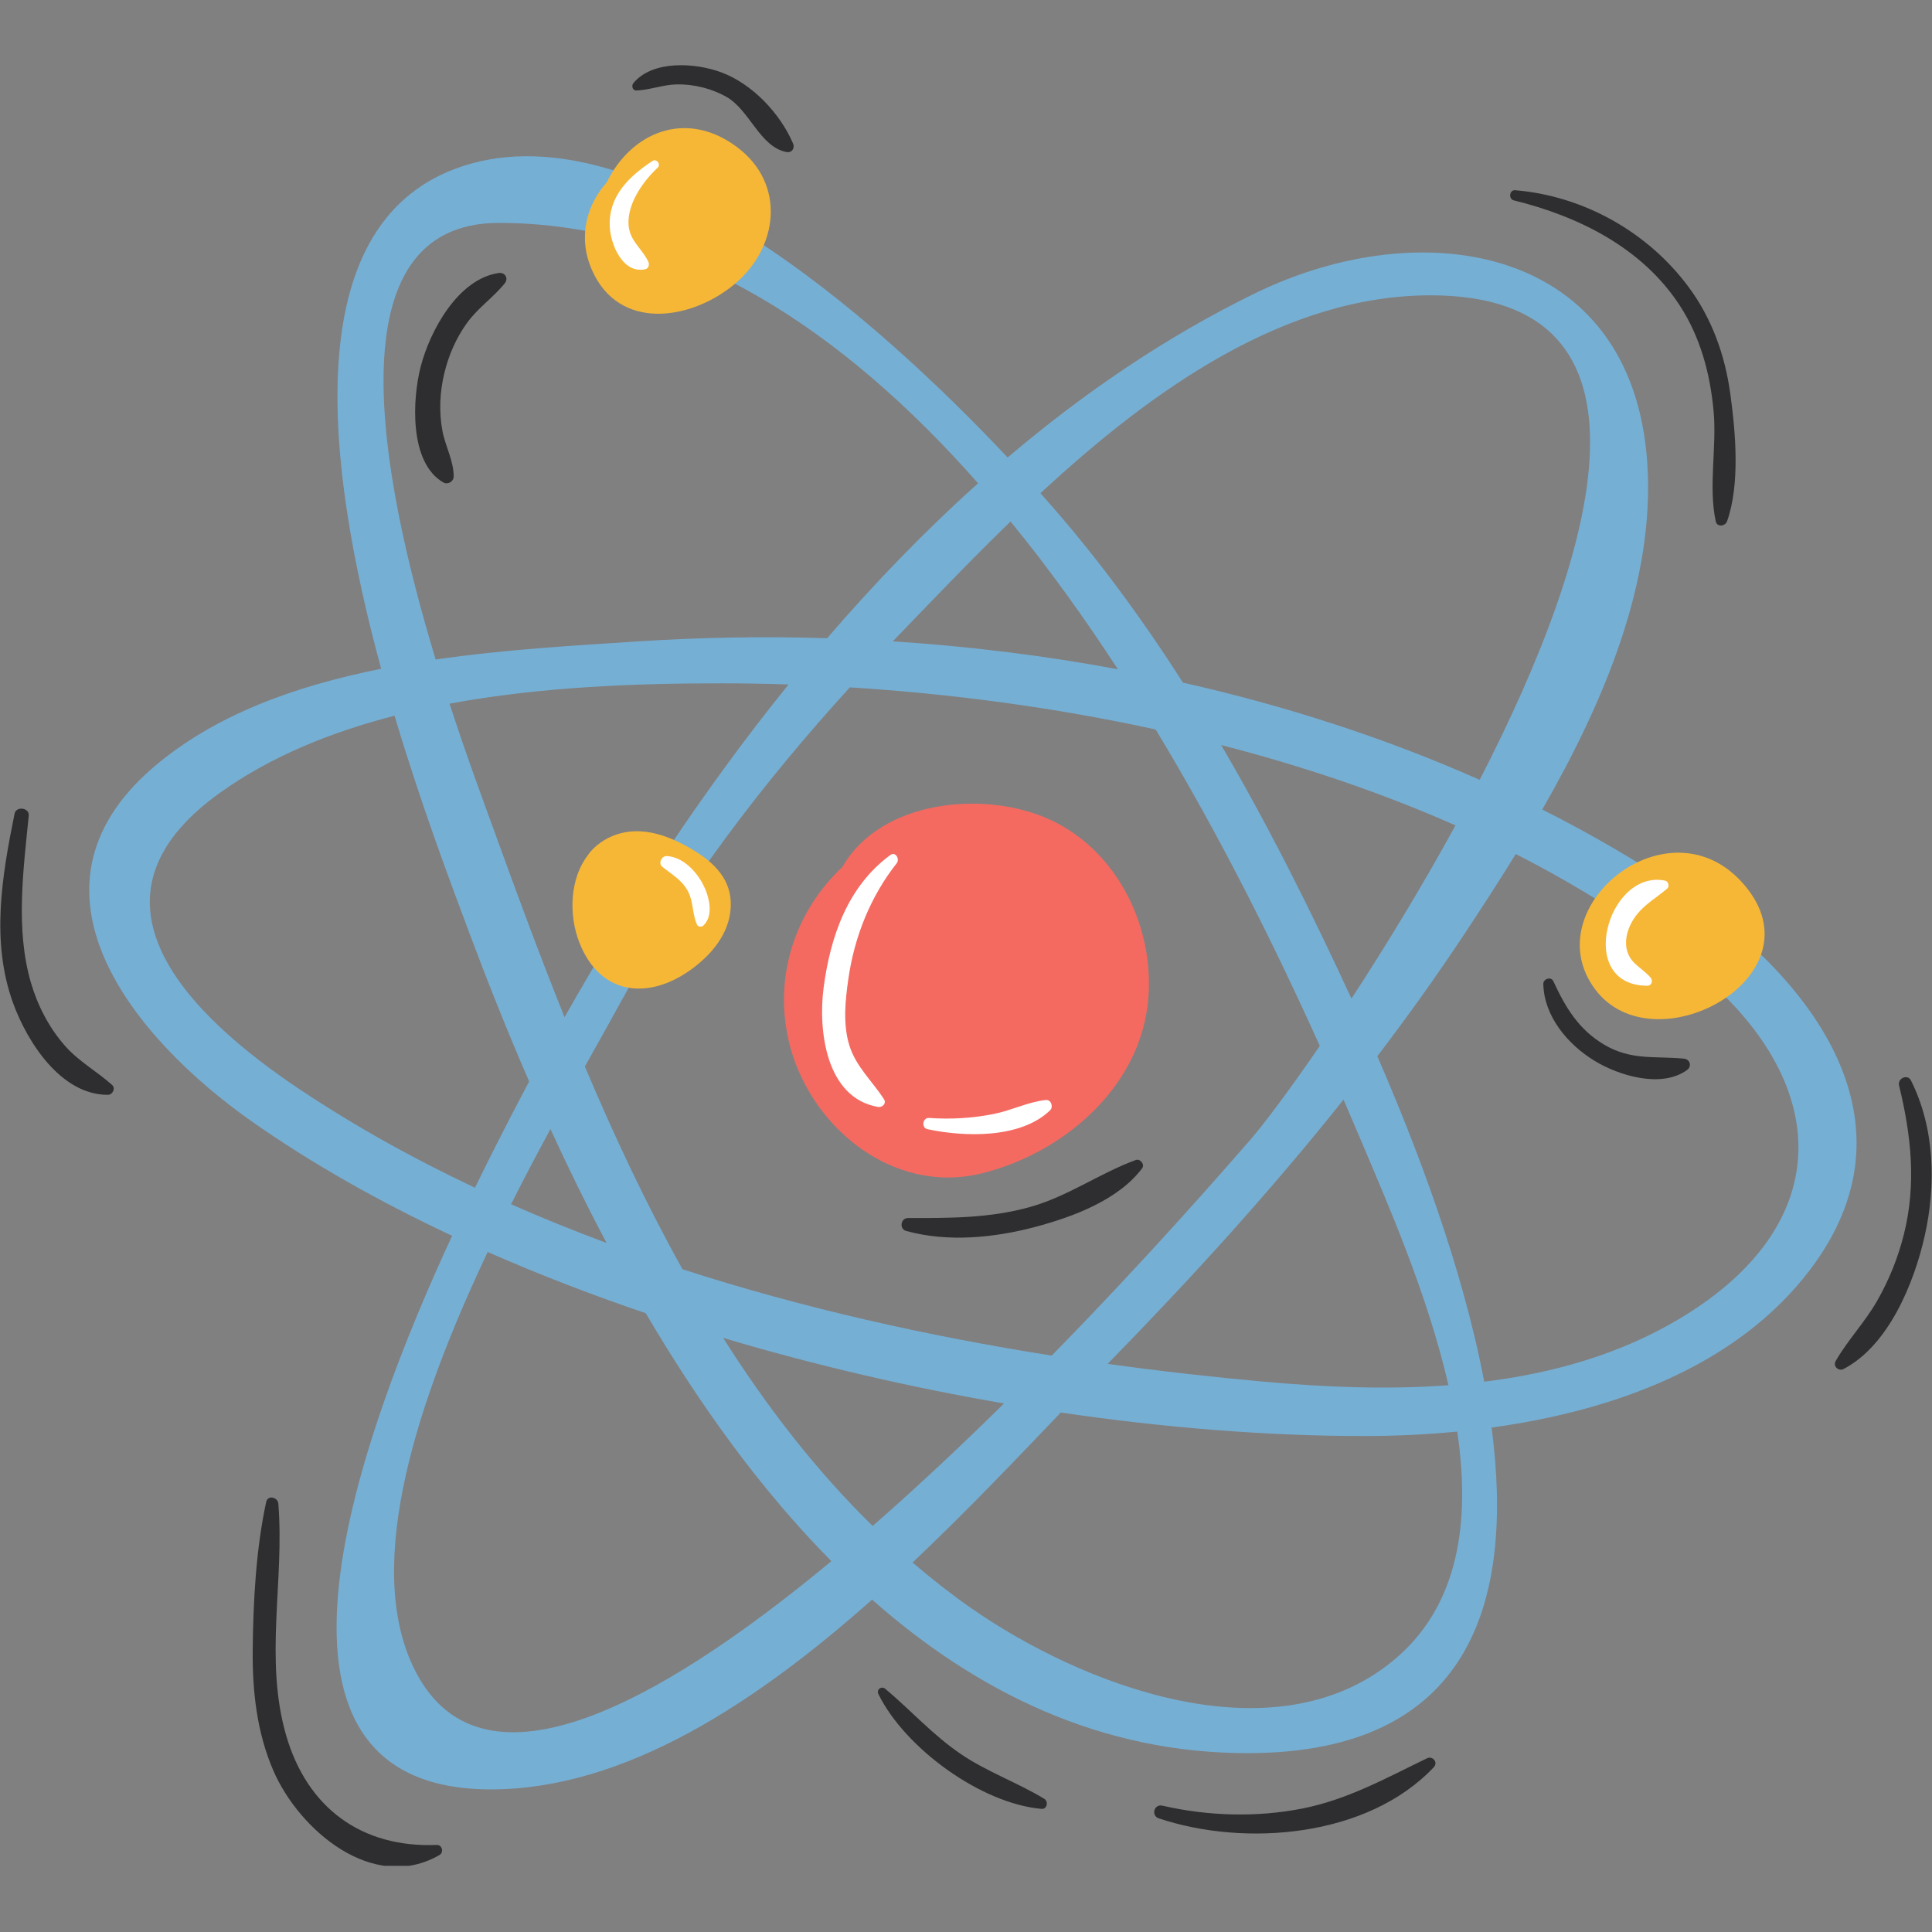
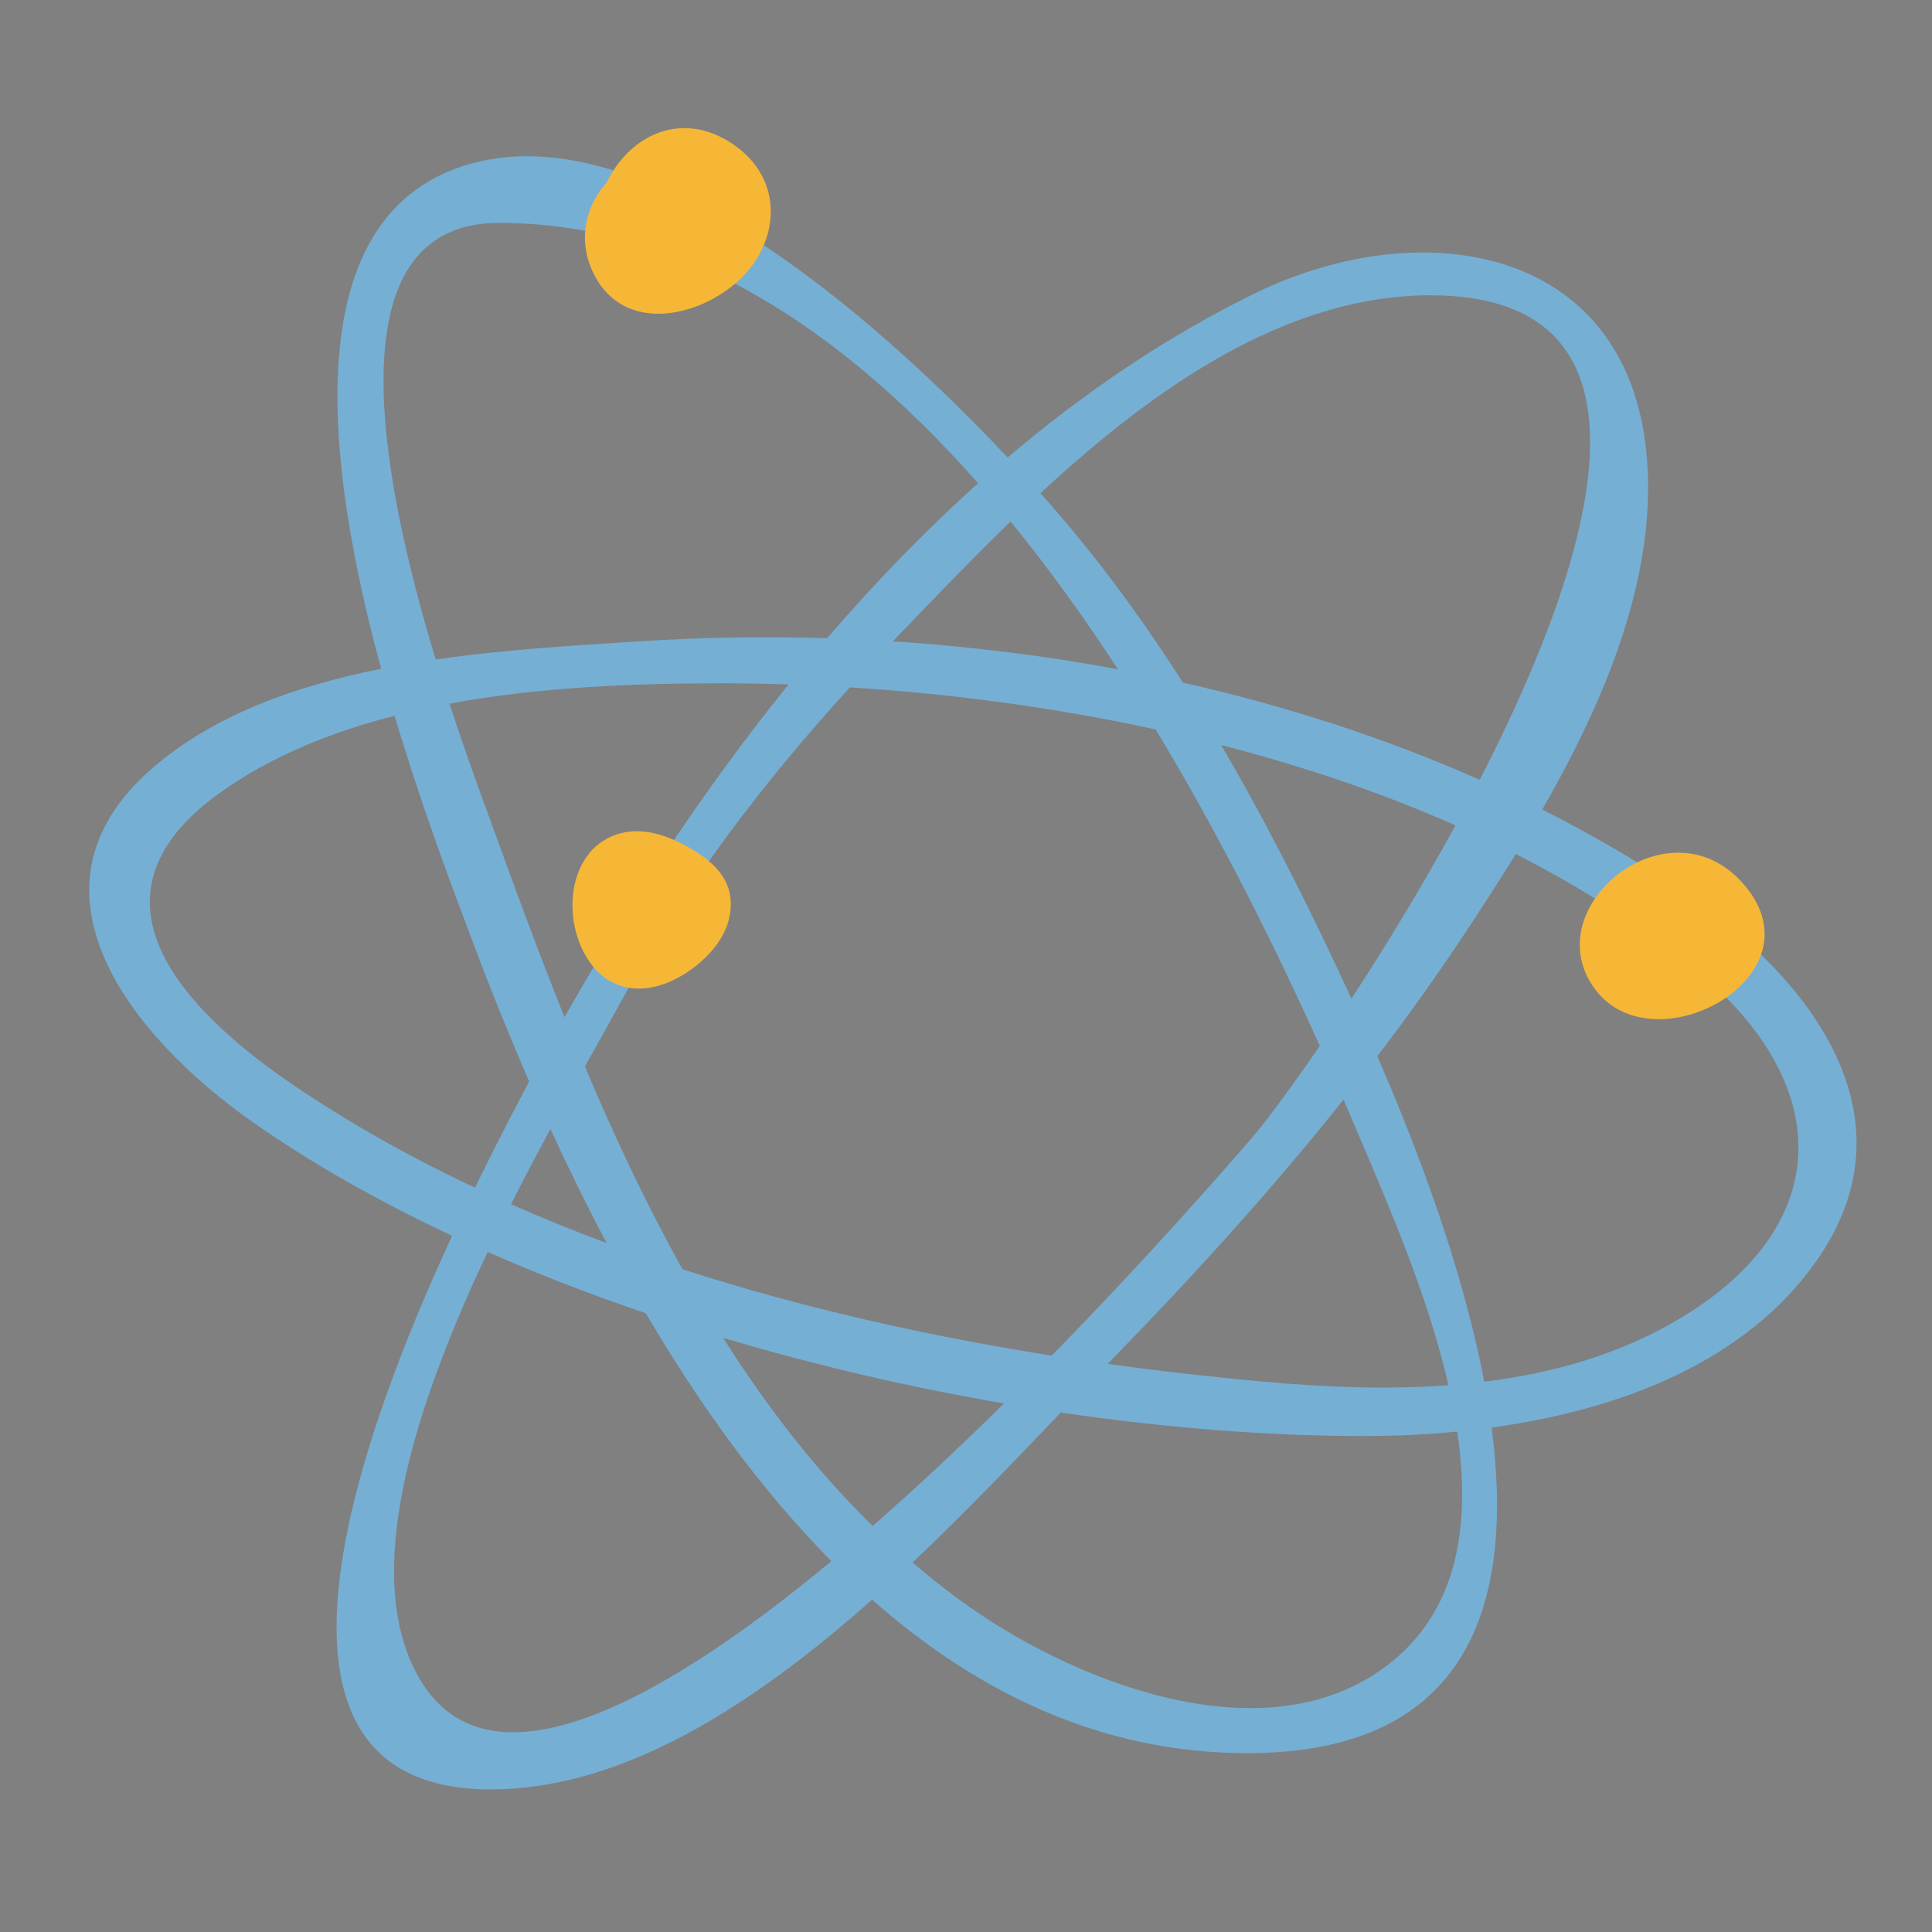
<svg xmlns="http://www.w3.org/2000/svg" width="500" zoomAndPan="magnify" viewBox="0 0 375 375" height="500" preserveAspectRatio="xMidYMid meet">
  <rect x="0" y="0" width="375" height="375" fill="#808080" stroke="none" />
  <defs>
    <clipPath id="3abe110aa9">
-       <path d="M 0.059 12.656 L 374.941 12.656 L 374.941 362.156 L 0.059 362.156 Z M 0.059 12.656 " clip-rule="nonzero" />
-     </clipPath>
+       </clipPath>
  </defs>
  <path fill="#76afd4" d="M 326.125 255.887 C 314.504 262.863 301.488 266.531 288.086 268.188 C 283.828 245.75 274.879 222.371 267.336 205.012 C 273.145 197.395 278.727 189.609 284.02 181.621 C 287.34 176.609 290.801 171.305 294.207 165.77 C 306.859 172.211 318.688 179.707 329.262 188.375 C 355.43 209.824 356.957 237.391 326.125 255.887 Z M 270.363 322.371 C 246.961 341.574 209.625 326.93 188.348 312.031 C 184.449 309.297 180.719 306.363 177.125 303.281 C 187.52 293.465 197.195 283.273 205.898 274.168 C 226.406 277.188 246.383 278.734 264.723 278.734 C 270.551 278.734 276.652 278.469 282.848 277.871 C 285.418 295.223 283.293 311.762 270.363 322.371 Z M 80.195 323.5 C 70.574 303.242 81.184 271.477 94.66 243.008 C 104.527 247.355 114.809 251.316 125.348 254.895 C 135.648 272.438 147.598 289.125 161.371 303.02 C 127.211 331.375 92.73 349.91 80.195 323.5 Z M 58.285 211.516 C 36.332 196.875 13.973 174.461 42.66 153.902 C 52.504 146.852 64.184 142.105 76.582 138.922 C 81.777 156.332 87.578 171.668 91.062 180.984 C 94.484 190.137 98.355 199.898 102.711 209.918 C 100.445 214.164 98.25 218.402 96.125 222.617 C 95.059 224.734 93.711 227.422 92.191 230.539 C 80.348 224.957 68.977 218.648 58.285 211.516 Z M 96.812 43.266 C 132.918 43.266 163.996 64.504 189.848 93.805 C 179.508 103.078 169.742 113.191 160.547 123.879 C 148.195 123.496 135.934 123.703 123.895 124.492 C 111.824 125.281 98.156 126.039 84.559 128.008 C 73.77 92.371 64.332 43.266 96.812 43.266 Z M 262.316 193.828 C 254.609 177.137 246.355 160.539 237.023 144.609 C 252.691 148.652 268.035 153.797 282.508 160.207 C 275.836 172.414 268.734 184.004 262.316 193.828 Z M 196.148 101.223 C 203.559 110.281 210.504 119.961 216.98 129.906 C 202.512 127.207 187.879 125.426 173.301 124.484 C 173.645 124.129 173.98 123.77 174.324 123.414 C 181.012 116.484 188.312 108.809 196.148 101.223 Z M 109.578 197.434 C 104.562 184.969 99.996 172.535 95.652 160.539 C 93.969 155.895 90.715 147.203 87.254 136.582 C 105.074 133.277 123.684 132.633 140 132.633 C 144.285 132.633 148.648 132.711 153.059 132.855 C 136.605 153.207 122.117 175.285 109.578 197.434 Z M 117.738 241.258 C 111.461 238.93 105.277 236.426 99.195 233.742 C 101.75 228.68 104.328 223.785 106.84 219.148 C 110.207 226.488 113.84 233.906 117.738 241.258 Z M 132.469 246.359 C 125.395 233.672 119.168 220.391 113.523 207.012 C 116.215 202.188 118.664 197.836 120.695 194.117 C 132.77 171.973 148.027 152.016 164.953 133.418 C 184.309 134.621 204.453 137.258 224.312 141.59 C 236.961 162.488 247.594 183.969 256.172 203.008 C 250.156 211.781 245.25 218.285 242.668 221.25 C 237.609 227.062 222.887 243.984 204.137 263.121 C 180.113 259.328 155.832 253.922 132.469 246.359 Z M 140.363 259.68 C 158.293 265.031 176.715 269.289 194.879 272.41 C 186.773 280.406 178.148 288.531 169.383 296.191 C 158.348 285.391 148.789 273.004 140.363 259.68 Z M 264.086 221.168 C 269.266 233.441 277.078 251.125 281.141 268.875 C 269.176 269.762 257.039 269.242 245.43 268.195 C 235.43 267.293 225.25 266.152 214.992 264.727 C 230.996 248.359 246.492 231.363 260.781 213.43 C 261.926 216.074 263.031 218.66 264.086 221.168 Z M 277.672 57.32 C 324.375 57.32 310.281 106.566 287.203 151.367 C 268.836 143.207 249.441 136.969 229.605 132.496 C 221.656 120.055 212.926 108.137 203.121 97.059 C 202.738 96.625 202.348 96.18 201.945 95.734 C 223.797 75.5 249.477 57.32 277.672 57.32 Z M 326.652 173.082 C 317.938 167.199 308.805 161.895 299.355 157.125 C 311.34 136.242 321.277 112.785 319.734 89.875 C 316.898 47.762 276.301 40.938 243.5 56.977 C 226.391 65.344 210.422 76.195 195.582 88.801 C 170.25 61.879 123.16 19.836 88.457 32.723 C 57.793 44.109 63.234 90.328 73.984 129.812 C 57.383 133.117 41.551 138.758 29.617 149.07 C 2.211 172.746 25.973 201.582 48.898 217.688 C 60.547 225.867 73.668 233.27 87.754 239.867 C 70.488 277.148 43.961 347.316 95.277 347.32 C 121.254 347.32 146.707 330.531 169.27 310.484 C 189.676 328.523 213.785 340.285 242.113 340.285 C 285.465 340.285 293.953 310.883 289.52 277.09 C 313.043 273.863 336.914 265.297 351.172 246.664 C 373.172 217.906 351.906 190.125 326.652 173.082 " fill-opacity="1" fill-rule="nonzero" />
-   <path fill="#f46a61" d="M 222.781 194.875 C 220.883 211.477 206.09 223.984 190.41 227.781 C 173.055 231.98 156.809 218.398 153.055 201.887 C 150.164 189.16 154.523 176.73 163.527 168.25 C 170.957 155.219 191.238 153.281 203.863 159.125 C 217.184 165.293 224.41 180.586 222.781 194.875 " fill-opacity="1" fill-rule="nonzero" />
  <g clip-path="url(#3abe110aa9)">
-     <path fill="#2e2e30" d="M 326.852 205.484 C 321.156 204.93 316.645 205.891 311.355 202.758 C 306.414 199.832 303.84 195.52 301.504 190.449 C 301.062 189.484 299.531 189.988 299.555 190.98 C 299.699 197.297 304.32 202.746 309.512 205.91 C 314.238 208.793 322.5 211.289 327.449 207.691 C 328.426 206.988 328.055 205.602 326.852 205.484 Z M 220.453 225.156 C 213.371 227.754 207.297 232.223 199.898 234.285 C 192.047 236.477 184.301 236.422 176.238 236.422 C 174.801 236.422 174.5 238.547 175.898 238.93 C 183.984 241.152 192.941 240.27 200.961 238.137 C 208.215 236.207 217.035 232.953 221.688 226.766 C 222.254 226.012 221.309 224.844 220.453 225.156 Z M 139.941 14.02 C 134.977 12.188 126.707 11.613 122.949 16.121 C 122.516 16.645 122.758 17.602 123.547 17.566 C 126.203 17.453 128.695 16.43 131.375 16.379 C 134.656 16.324 138.035 17.156 140.906 18.746 C 145.523 21.301 147.441 28.508 152.664 29.512 C 153.691 29.707 154.324 28.77 153.934 27.859 C 151.418 21.988 145.992 16.242 139.941 14.02 Z M 96.801 52.988 C 88.891 54.137 83.449 64.219 81.656 71.164 C 80.027 77.477 79.402 89.777 86.023 93.633 C 86.91 94.148 88.059 93.488 88.059 92.461 C 88.059 89.422 86.438 86.637 85.879 83.656 C 85.18 79.938 85.359 76.098 86.246 72.43 C 87.086 68.934 88.535 65.609 90.641 62.688 C 92.754 59.758 95.738 57.766 97.973 54.996 C 98.758 54.023 98.012 52.812 96.801 52.988 Z M 370.91 209.707 C 370.25 208.395 368.27 209.328 368.602 210.68 C 370.965 220.344 371.992 229.797 369.543 239.582 C 368.422 244.09 366.68 248.402 364.383 252.438 C 362.023 256.59 358.672 260.062 356.301 264.18 C 355.723 265.184 356.859 266.227 357.84 265.719 C 366.582 261.156 371.52 249.031 373.57 239.945 C 375.816 230.031 375.547 218.922 370.91 209.707 Z M 327.785 55.746 C 319.863 45.035 307.352 38.02 294.094 36.922 C 292.961 36.828 292.746 38.621 293.828 38.891 C 306.41 41.98 318.734 48.102 326.012 59.25 C 330.043 65.426 331.938 72.516 332.609 79.809 C 333.25 86.785 331.57 94.402 333.02 101.188 C 333.273 102.367 334.871 102.168 335.219 101.188 C 337.777 93.977 336.875 83.832 335.84 76.355 C 334.812 68.914 332.27 61.809 327.785 55.746 Z M 276.977 341.289 C 269.016 345.129 261.547 349.316 252.758 351.039 C 243.824 352.793 234.465 352.5 225.605 350.477 C 223.996 350.109 223.367 352.422 224.926 352.945 C 241.754 358.555 265.48 356.602 278.305 343.008 C 279.18 342.074 278.082 340.754 276.977 341.289 Z M 202.699 349.152 C 197.465 345.977 191.676 343.957 186.566 340.504 C 181.082 336.797 176.852 332.008 171.832 327.797 C 171.094 327.18 170.066 327.938 170.5 328.824 C 175.656 339.324 190.434 350.078 202.172 351.102 C 203.25 351.195 203.531 349.656 202.699 349.152 Z M 84.781 358.102 C 70.234 358.699 59.633 350.953 55.543 336.844 C 51.254 322.043 55.238 306.875 54.023 291.855 C 53.922 290.59 51.969 290.121 51.664 291.535 C 49.68 300.762 49.148 310.801 49.051 320.223 C 48.973 328.25 49.852 336.285 53.07 343.707 C 58.004 355.09 72.359 367.543 85.309 360.055 C 86.188 359.547 85.836 358.062 84.781 358.102 Z M 21.734 210.559 C 22.492 211.23 21.875 212.504 20.93 212.504 C 11.824 212.523 5.285 202.254 2.539 194.695 C -1.789 182.75 0.375 170.031 2.824 157.953 C 3.137 156.406 5.734 156.758 5.578 158.324 C 4.531 168.887 2.977 180.344 5.996 190.711 C 7.305 195.199 9.539 199.512 12.641 203.023 C 15.289 206.023 18.773 207.93 21.734 210.559 " fill-opacity="1" fill-rule="nonzero" />
+     <path fill="#2e2e30" d="M 326.852 205.484 C 321.156 204.93 316.645 205.891 311.355 202.758 C 306.414 199.832 303.84 195.52 301.504 190.449 C 301.062 189.484 299.531 189.988 299.555 190.98 C 299.699 197.297 304.32 202.746 309.512 205.91 C 314.238 208.793 322.5 211.289 327.449 207.691 C 328.426 206.988 328.055 205.602 326.852 205.484 Z M 220.453 225.156 C 213.371 227.754 207.297 232.223 199.898 234.285 C 192.047 236.477 184.301 236.422 176.238 236.422 C 174.801 236.422 174.5 238.547 175.898 238.93 C 183.984 241.152 192.941 240.27 200.961 238.137 C 208.215 236.207 217.035 232.953 221.688 226.766 C 222.254 226.012 221.309 224.844 220.453 225.156 Z M 139.941 14.02 C 134.977 12.188 126.707 11.613 122.949 16.121 C 122.516 16.645 122.758 17.602 123.547 17.566 C 126.203 17.453 128.695 16.43 131.375 16.379 C 134.656 16.324 138.035 17.156 140.906 18.746 C 145.523 21.301 147.441 28.508 152.664 29.512 C 153.691 29.707 154.324 28.77 153.934 27.859 C 151.418 21.988 145.992 16.242 139.941 14.02 Z M 96.801 52.988 C 88.891 54.137 83.449 64.219 81.656 71.164 C 80.027 77.477 79.402 89.777 86.023 93.633 C 86.91 94.148 88.059 93.488 88.059 92.461 C 88.059 89.422 86.438 86.637 85.879 83.656 C 85.18 79.938 85.359 76.098 86.246 72.43 C 87.086 68.934 88.535 65.609 90.641 62.688 C 92.754 59.758 95.738 57.766 97.973 54.996 C 98.758 54.023 98.012 52.812 96.801 52.988 Z M 370.91 209.707 C 370.25 208.395 368.27 209.328 368.602 210.68 C 370.965 220.344 371.992 229.797 369.543 239.582 C 368.422 244.09 366.68 248.402 364.383 252.438 C 362.023 256.59 358.672 260.062 356.301 264.18 C 355.723 265.184 356.859 266.227 357.84 265.719 C 366.582 261.156 371.52 249.031 373.57 239.945 C 375.816 230.031 375.547 218.922 370.91 209.707 Z M 327.785 55.746 C 319.863 45.035 307.352 38.02 294.094 36.922 C 292.961 36.828 292.746 38.621 293.828 38.891 C 306.41 41.98 318.734 48.102 326.012 59.25 C 330.043 65.426 331.938 72.516 332.609 79.809 C 333.25 86.785 331.57 94.402 333.02 101.188 C 333.273 102.367 334.871 102.168 335.219 101.188 C 334.812 68.914 332.27 61.809 327.785 55.746 Z M 276.977 341.289 C 269.016 345.129 261.547 349.316 252.758 351.039 C 243.824 352.793 234.465 352.5 225.605 350.477 C 223.996 350.109 223.367 352.422 224.926 352.945 C 241.754 358.555 265.48 356.602 278.305 343.008 C 279.18 342.074 278.082 340.754 276.977 341.289 Z M 202.699 349.152 C 197.465 345.977 191.676 343.957 186.566 340.504 C 181.082 336.797 176.852 332.008 171.832 327.797 C 171.094 327.18 170.066 327.938 170.5 328.824 C 175.656 339.324 190.434 350.078 202.172 351.102 C 203.25 351.195 203.531 349.656 202.699 349.152 Z M 84.781 358.102 C 70.234 358.699 59.633 350.953 55.543 336.844 C 51.254 322.043 55.238 306.875 54.023 291.855 C 53.922 290.59 51.969 290.121 51.664 291.535 C 49.68 300.762 49.148 310.801 49.051 320.223 C 48.973 328.25 49.852 336.285 53.07 343.707 C 58.004 355.09 72.359 367.543 85.309 360.055 C 86.188 359.547 85.836 358.062 84.781 358.102 Z M 21.734 210.559 C 22.492 211.23 21.875 212.504 20.93 212.504 C 11.824 212.523 5.285 202.254 2.539 194.695 C -1.789 182.75 0.375 170.031 2.824 157.953 C 3.137 156.406 5.734 156.758 5.578 158.324 C 4.531 168.887 2.977 180.344 5.996 190.711 C 7.305 195.199 9.539 199.512 12.641 203.023 C 15.289 206.023 18.773 207.93 21.734 210.559 " fill-opacity="1" fill-rule="nonzero" />
  </g>
  <path fill="#f6b737" d="M 133.719 164.504 C 129.457 162.082 124.492 160.352 119.648 161.977 C 117.625 162.652 115.281 164.148 114.043 166.086 C 110.684 170.441 110.305 177.441 112.445 182.922 C 116.535 193.395 126.16 194.191 134.539 187.891 C 138.605 184.832 141.992 180.504 141.844 175.172 C 141.699 170.027 137.867 166.859 133.719 164.504 Z M 339.324 172.703 C 325.012 153.945 297.473 175.977 309.672 192.102 C 320.941 206.996 352.57 190.062 339.324 172.703 Z M 142.328 55.355 C 133.902 62.203 120.082 64.27 114.883 52.371 C 112.133 46.078 113.809 39.84 117.797 35.359 C 122.512 25.68 133.152 21.137 143.062 28.555 C 152.625 35.711 151.133 48.195 142.328 55.355 " fill-opacity="1" fill-rule="nonzero" />
-   <path fill="#ffffff" d="M 129.41 166.164 C 128.414 166.117 127.723 167.57 128.547 168.238 C 130.461 169.797 132.43 170.801 133.598 173.121 C 134.613 175.145 134.371 177.5 135.301 179.48 C 135.523 179.953 136.195 179.961 136.535 179.637 C 138.664 177.602 137.578 173.746 136.371 171.5 C 135.016 168.973 132.434 166.301 129.41 166.164 Z M 323.586 172.496 C 324.113 172.055 323.836 171.059 323.172 170.926 C 312.02 168.688 305.707 191.309 319.754 191.332 C 320.59 191.332 320.887 190.359 320.395 189.777 C 319.422 188.629 318.191 187.887 317.145 186.828 C 315.117 184.785 315.301 181.809 316.535 179.359 C 318.176 176.09 320.93 174.723 323.586 172.496 Z M 126.648 31.242 C 122.125 34.227 118.133 38.004 118.348 43.879 C 118.48 47.41 120.852 53.199 125.234 52.262 C 125.91 52.117 126.098 51.336 125.836 50.793 C 124.43 47.898 121.859 46.586 121.988 42.883 C 122.121 39.02 124.926 35.094 127.652 32.547 C 128.336 31.914 127.441 30.719 126.648 31.242 Z M 202.992 213.508 C 199.559 213.883 196.391 215.508 192.984 216.199 C 188.805 217.055 184.559 217.285 180.312 216.996 C 179.07 216.914 178.797 218.914 180.016 219.172 C 187.191 220.707 198.121 221.035 203.82 215.508 C 204.496 214.855 204.031 213.395 202.992 213.508 Z M 174.047 167.559 C 168.949 174.027 165.848 181.809 164.676 189.934 C 164.062 194.18 163.57 198.84 164.887 203 C 166.16 207.035 169.344 209.895 171.586 213.367 C 172.109 214.176 171.246 215 170.438 214.859 C 160.266 213.102 158.785 199.914 159.863 191.711 C 161.172 181.797 164.512 172.066 172.812 165.961 C 173.832 165.211 174.688 166.742 174.047 167.559 " fill-opacity="1" fill-rule="nonzero" />
</svg>